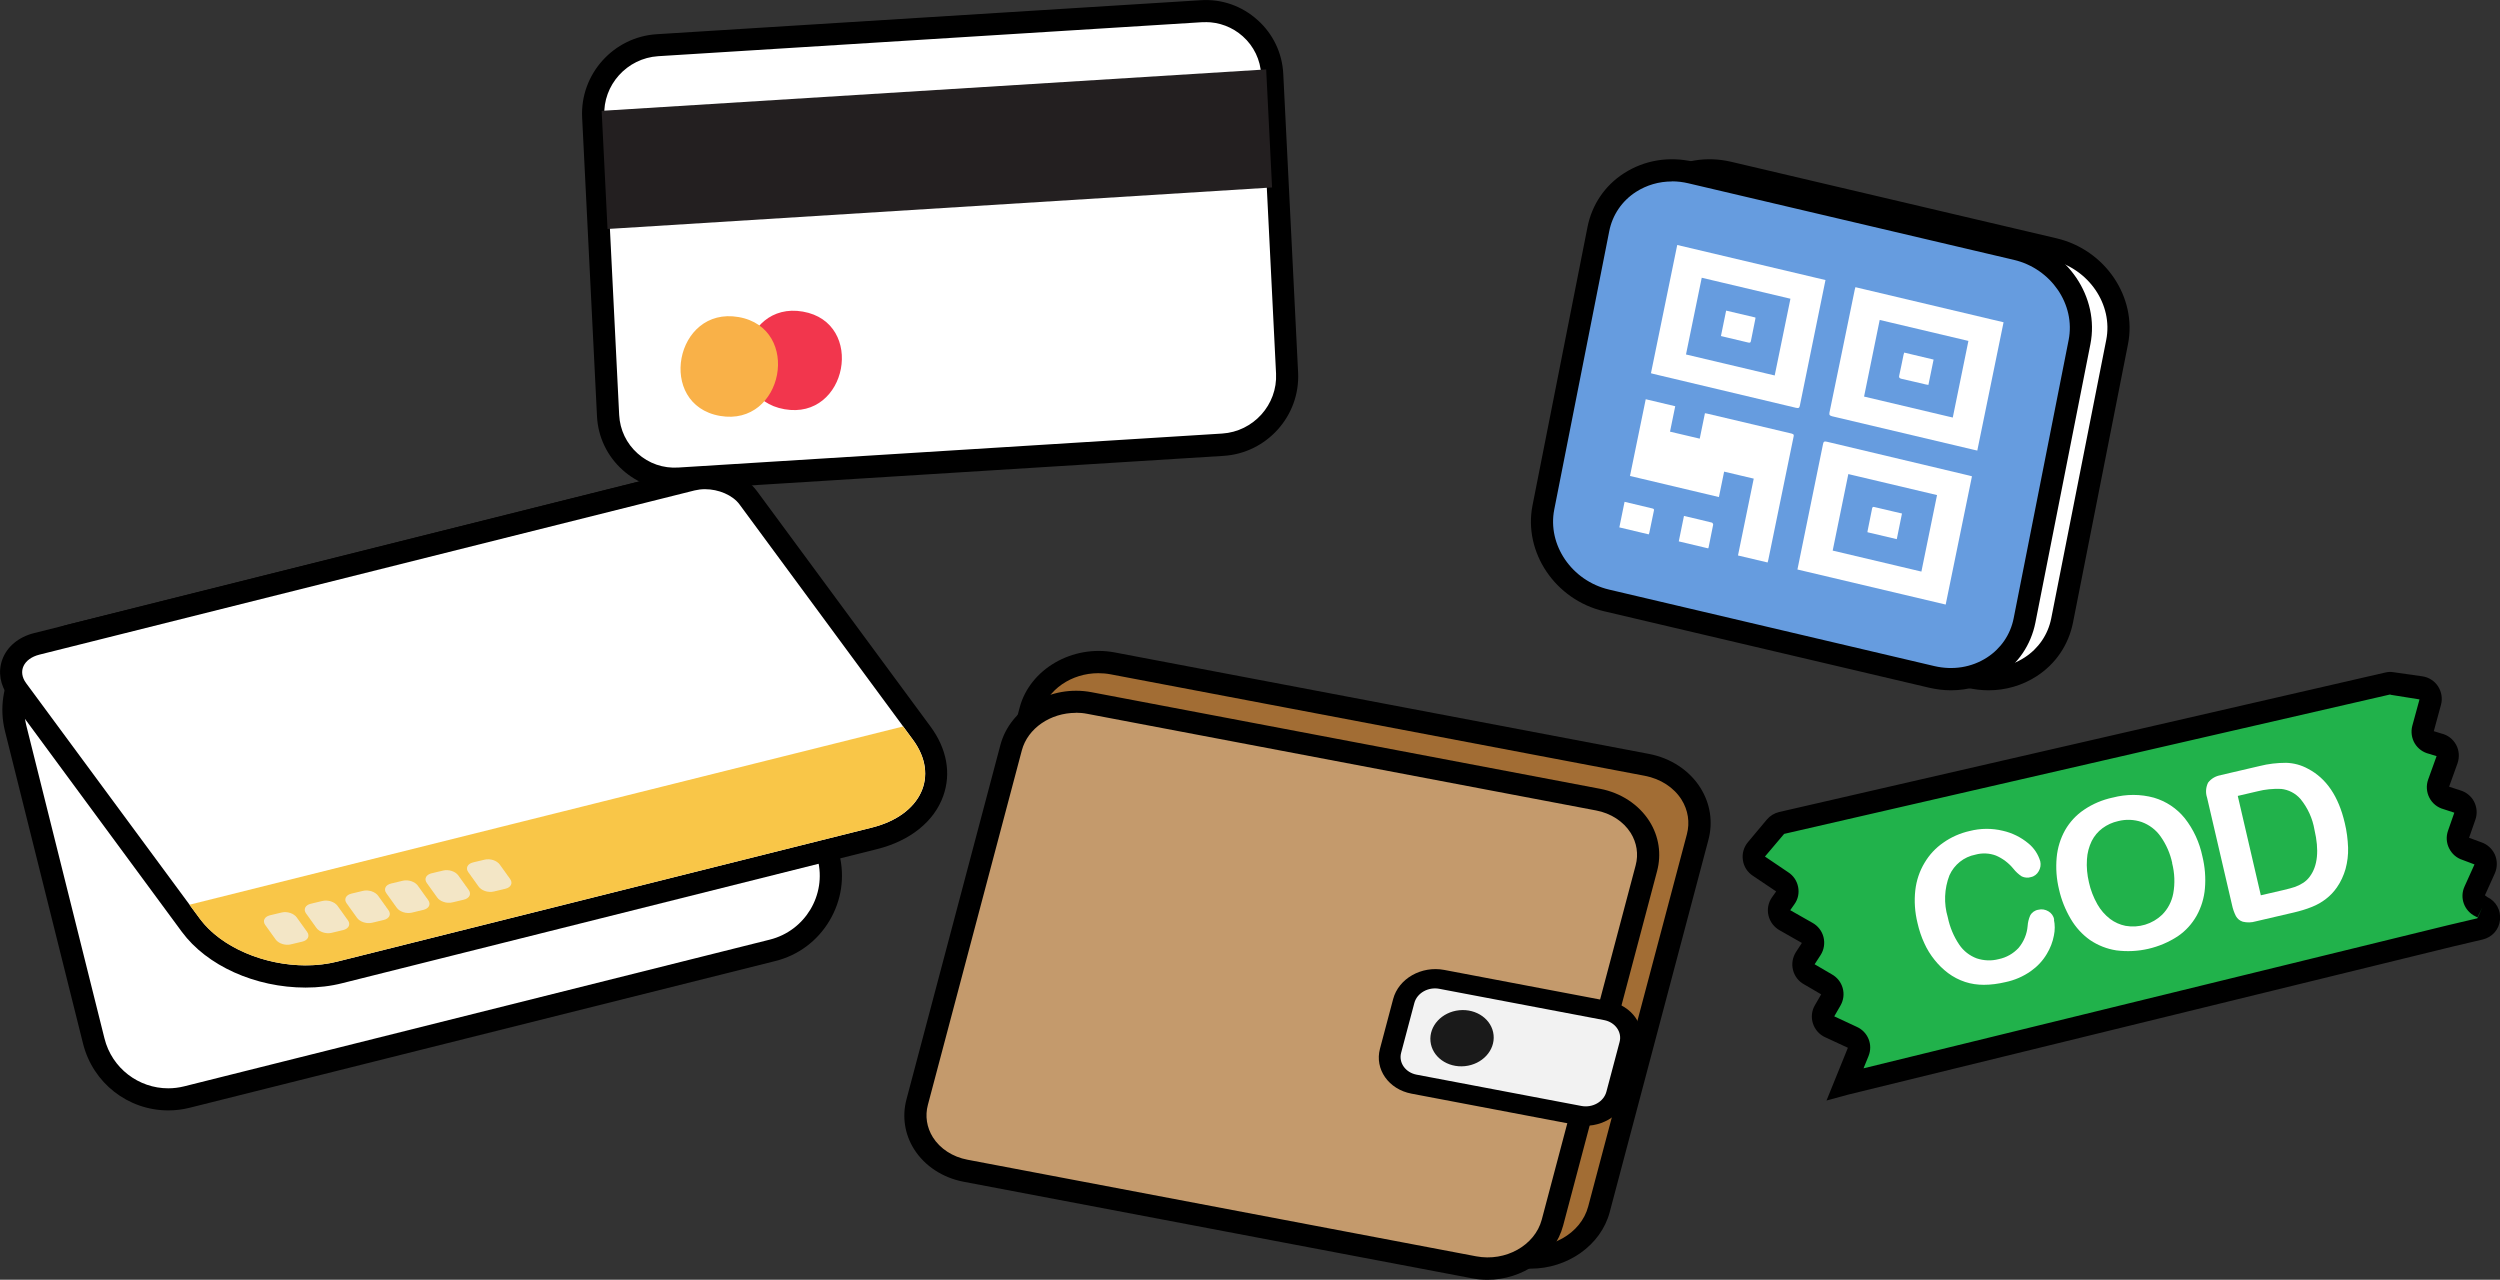
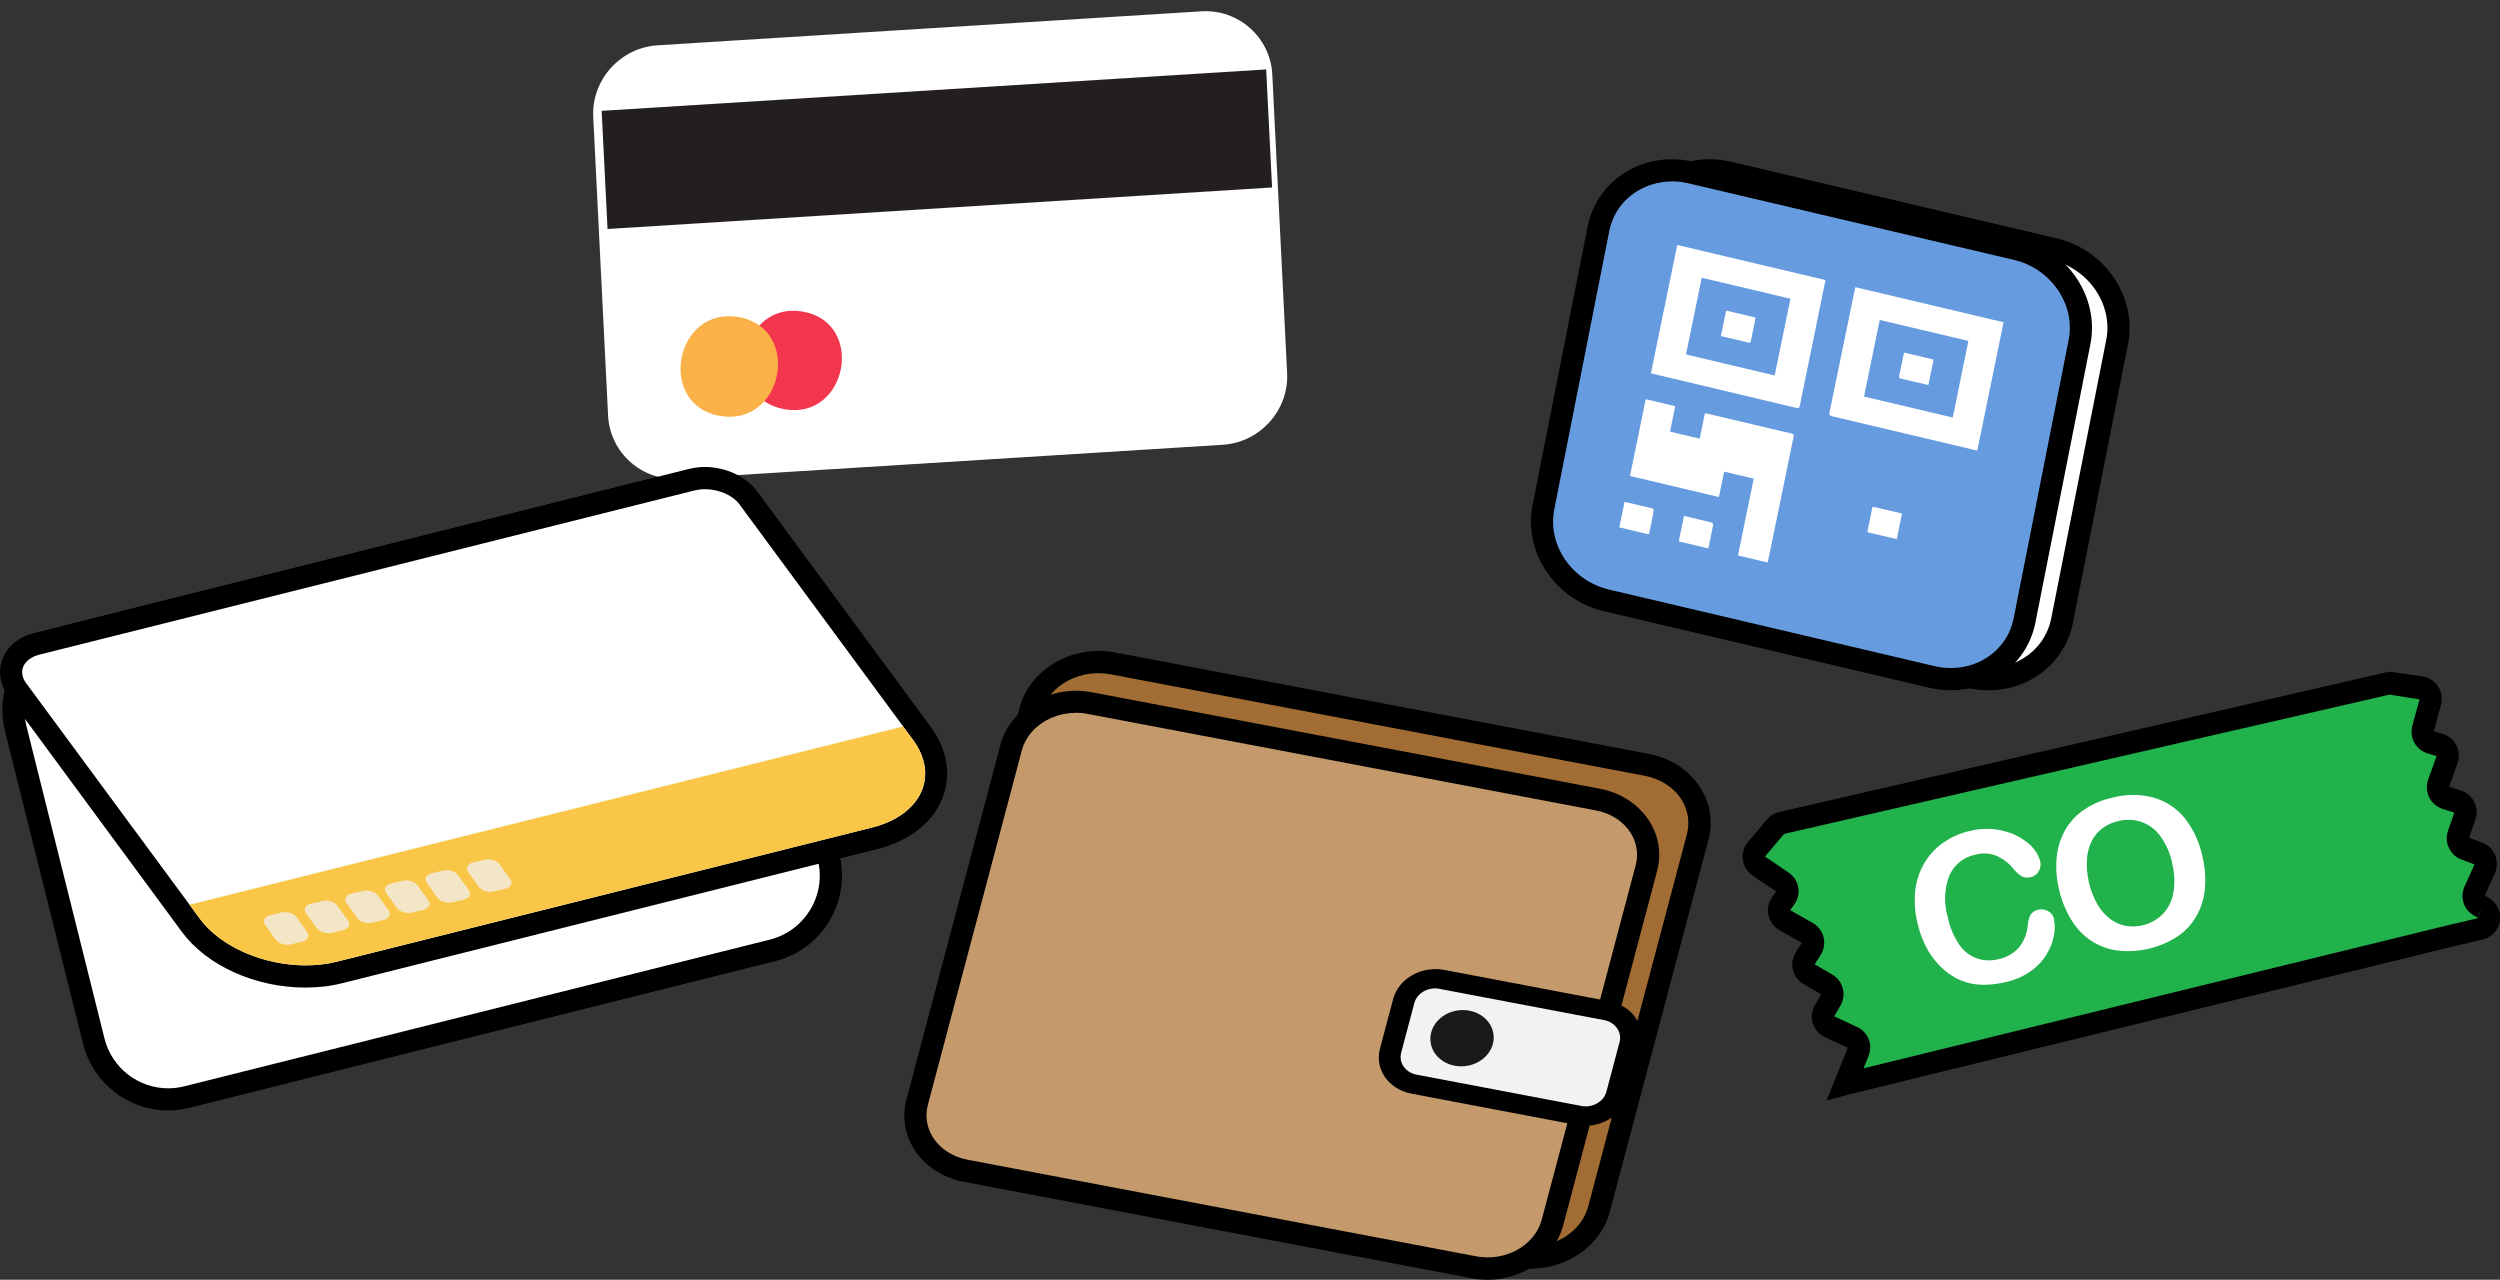
<svg xmlns="http://www.w3.org/2000/svg" width="252" height="129" viewBox="0 0 252 129" fill="none">
  <rect x="0" y="0" width="252" height="129" fill="#333333" stroke="none" />
  <g clip-path="url(#clip0_3443_28470)">
    <path d="M16.968 110.821C13.413 110.821 10.317 108.403 9.456 104.944L1.588 73.433C1.085 71.429 1.398 69.347 2.471 67.556C3.544 65.776 5.231 64.511 7.232 64.019L66.259 49.231C66.873 49.075 67.51 48.996 68.148 48.996C71.702 48.996 74.798 51.414 75.659 54.873L83.527 86.373C84.567 90.526 82.041 94.746 77.894 95.787L18.868 110.575C18.253 110.731 17.616 110.81 16.979 110.81L16.968 110.821Z" fill="white" />
    <path d="M68.136 50.116C71.109 50.116 73.814 52.131 74.563 55.153L82.431 86.653C83.326 90.213 81.157 93.817 77.603 94.713L18.576 109.5C18.04 109.634 17.492 109.702 16.956 109.702C13.983 109.702 11.278 107.687 10.529 104.664L2.66 73.164C1.777 69.616 3.946 65.989 7.489 65.105L66.515 50.317C67.052 50.183 67.599 50.116 68.136 50.116M68.136 47.877C67.409 47.877 66.683 47.967 65.979 48.146L6.952 62.933C4.661 63.504 2.727 64.948 1.509 66.985C0.291 69.022 -0.067 71.407 0.503 73.701L8.372 105.202C9.366 109.164 12.898 111.929 16.967 111.929C17.693 111.929 18.42 111.84 19.124 111.661L78.151 96.873C80.453 96.302 82.387 94.858 83.605 92.821C84.823 90.784 85.181 88.399 84.6 86.093L76.731 54.593C75.736 50.631 72.204 47.866 68.136 47.866V47.877Z" fill="black" />
    <path d="M99.03 116.396C95.33 115.69 93.039 112.433 93.922 109.119L103.869 71.597C104.741 68.284 108.463 66.168 112.163 66.873L166.025 77.105C169.725 77.81 172.016 81.067 171.133 84.381L161.186 121.903C160.314 125.216 156.592 127.332 152.892 126.627L99.03 116.396V116.396Z" fill="#A26D34" />
    <path d="M154.301 127.881C153.765 127.881 153.217 127.836 152.681 127.724L98.818 117.493C96.638 117.078 94.749 115.836 93.643 114.078C92.648 112.489 92.357 110.631 92.838 108.828L102.786 71.306C103.814 67.444 108.106 64.959 112.365 65.765L166.227 75.996C168.407 76.411 170.296 77.653 171.402 79.411C172.397 81 172.688 82.858 172.207 84.661L162.259 122.183C161.365 125.552 157.978 127.881 154.301 127.881V127.881ZM110.71 67.858C108.028 67.858 105.569 69.493 104.943 71.888L94.995 109.411C94.682 110.597 94.872 111.84 95.532 112.892C96.303 114.123 97.655 114.996 99.231 115.299L153.094 125.53C156.235 126.123 159.364 124.366 160.091 121.612L170.039 84.09C170.352 82.903 170.162 81.661 169.502 80.608C168.731 79.377 167.378 78.504 165.802 78.202L111.94 67.97C111.526 67.892 111.113 67.858 110.71 67.858V67.858Z" fill="black" />
    <path d="M97.309 118.019C93.788 117.347 91.609 114.246 92.447 111.09L101.914 75.37C102.752 72.224 106.284 70.198 109.805 70.87L161.086 80.608C164.607 81.28 166.786 84.381 165.948 87.537L156.481 123.258C155.643 126.403 152.111 128.429 148.59 127.758L97.309 118.019Z" fill="#C49A6C" />
    <path d="M149.942 129C149.428 129 148.903 128.955 148.389 128.855L97.108 119.116C95.018 118.713 93.207 117.526 92.145 115.847C91.184 114.325 90.916 112.534 91.374 110.81L100.841 75.09C101.825 71.384 105.938 69 110.018 69.772L161.298 79.511C163.388 79.914 165.199 81.101 166.261 82.78C167.222 84.302 167.491 86.093 167.032 87.817L157.565 123.537C156.705 126.773 153.463 129 149.942 129V129ZM108.442 71.855C105.904 71.855 103.591 73.399 102.998 75.649L93.531 111.37C93.23 112.489 93.419 113.653 94.034 114.638C94.761 115.791 96.035 116.62 97.522 116.899L148.802 126.638C151.764 127.198 154.715 125.541 155.408 122.944L164.875 87.224C165.177 86.105 164.987 84.94 164.372 83.955C163.646 82.802 162.371 81.974 160.885 81.694L109.604 71.955C109.213 71.877 108.822 71.843 108.442 71.843V71.855Z" fill="black" />
    <path d="M142.532 109.287C140.822 108.963 139.76 107.451 140.173 105.918L141.503 100.903C141.906 99.369 143.627 98.395 145.337 98.72L161.958 101.877C163.668 102.201 164.73 103.713 164.316 105.246L162.986 110.261C162.584 111.795 160.862 112.769 159.152 112.444L142.532 109.287V109.287Z" fill="#F2F2F2" />
    <path d="M161.7 102.828C162.818 103.041 163.522 104.037 163.254 105.034L161.924 110.049C161.655 111.056 160.526 111.694 159.409 111.481L142.788 108.325C141.671 108.112 140.966 107.116 141.235 106.119L142.565 101.105C142.833 100.097 143.962 99.459 145.08 99.672L161.7 102.828M162.203 100.925L145.583 97.769C143.28 97.332 140.978 98.642 140.43 100.702L139.1 105.716C138.552 107.776 139.972 109.802 142.274 110.239L158.895 113.396C161.197 113.832 163.5 112.522 164.047 110.463L165.377 105.448C165.925 103.388 164.506 101.362 162.203 100.925Z" fill="black" />
    <path d="M147.66 107.468C149.416 107.289 150.712 105.882 150.553 104.326C150.395 102.77 148.843 101.654 147.086 101.833C145.33 102.013 144.035 103.419 144.193 104.975C144.351 106.532 145.904 107.648 147.66 107.468Z" fill="#1A1A1A" />
    <path d="M68.448 48.257L123.261 44.832C127.005 44.597 129.922 41.351 129.743 37.623L128.246 7.5C128.056 3.761 124.837 0.907 121.092 1.142L66.28 4.567C62.535 4.802 59.618 8.048 59.797 11.776L61.295 41.899C61.485 45.638 64.704 48.492 68.448 48.257V48.257Z" fill="white" />
-     <path d="M68.012 49.388C66.067 49.388 64.223 48.683 62.77 47.384C61.206 45.985 60.278 44.048 60.177 41.955L58.679 11.832C58.467 7.478 61.843 3.716 66.202 3.448L121.014 0.022C123.149 -0.123 125.172 0.593 126.759 2.015C128.324 3.414 129.252 5.351 129.353 7.444L130.85 37.567C131.063 41.922 127.687 45.683 123.328 45.952L68.515 49.377C68.348 49.377 68.18 49.388 68.012 49.388V49.388ZM121.517 2.239C121.394 2.239 121.283 2.239 121.16 2.239L66.347 5.664C63.195 5.866 60.758 8.575 60.915 11.709L62.413 41.832C62.491 43.332 63.15 44.709 64.268 45.705C65.397 46.724 66.861 47.228 68.381 47.127L123.194 43.702C126.346 43.5 128.782 40.791 128.626 37.657L127.128 7.534C127.05 6.034 126.391 4.657 125.273 3.66C124.233 2.731 122.903 2.228 121.517 2.228V2.239Z" fill="black" />
    <path d="M79.078 41.25C72.74 40.142 74.585 30.291 80.933 31.41C87.271 32.519 85.426 42.37 79.078 41.25Z" fill="#F2364D" />
    <path d="M72.572 41.922C66.156 40.802 68.034 30.84 74.45 31.959C80.866 33.078 78.988 43.041 72.572 41.922Z" fill="#F9B148" />
    <path d="M60.647 11.172L61.239 23.082L128.224 18.896L127.631 6.996L60.647 11.172Z" fill="#231F20" />
    <path d="M165.712 60.526L198.505 68.239C202.842 69.257 207.022 66.716 207.849 62.552L213.393 34.489C214.22 30.324 211.37 26.127 207.034 25.108L174.24 17.395C169.903 16.377 165.723 18.918 164.896 23.082L159.352 51.145C158.525 55.309 161.375 59.507 165.712 60.526V60.526Z" fill="white" />
    <path d="M200.45 69.582C199.724 69.582 198.997 69.492 198.26 69.325L165.466 61.612C160.559 60.459 157.329 55.668 158.268 50.933L163.812 22.869C164.259 20.631 165.555 18.705 167.489 17.463C169.546 16.142 172.027 15.727 174.508 16.31L207.302 24.022C212.209 25.175 215.439 29.966 214.5 34.701L208.956 62.765C208.509 65.004 207.213 66.929 205.279 68.171C203.837 69.101 202.172 69.582 200.45 69.582ZM172.317 18.291C171.021 18.291 169.78 18.649 168.696 19.343C167.288 20.25 166.327 21.66 166.002 23.295L160.459 51.358C159.754 54.929 162.225 58.545 165.98 59.429L198.774 67.142C200.652 67.578 202.529 67.276 204.072 66.28C205.48 65.373 206.441 63.963 206.765 62.328L212.309 34.265C213.013 30.694 210.543 27.078 206.788 26.194L173.994 18.481C173.435 18.347 172.876 18.28 172.317 18.28V18.291Z" fill="black" />
    <path d="M161.934 60.526L194.728 68.239C199.065 69.257 203.245 66.716 204.072 62.552L209.616 34.489C210.443 30.324 207.593 26.127 203.256 25.108L170.462 17.395C166.126 16.377 161.945 18.918 161.118 23.082L155.574 51.145C154.747 55.309 157.598 59.507 161.934 60.526V60.526Z" fill="#669CDF" />
    <path d="M196.661 69.582C195.935 69.582 195.208 69.492 194.471 69.325L161.677 61.612C156.77 60.459 153.54 55.668 154.479 50.933L160.023 22.869C160.47 20.631 161.766 18.705 163.7 17.463C165.756 16.142 168.238 15.727 170.719 16.31L203.513 24.022C208.42 25.175 211.65 29.966 210.711 34.701L205.167 62.765C204.72 65.004 203.423 66.929 201.49 68.171C200.048 69.101 198.383 69.582 196.661 69.582ZM168.528 18.291C167.232 18.291 165.991 18.649 164.907 19.343C163.499 20.25 162.537 21.66 162.213 23.295L156.669 51.358C155.965 54.929 158.435 58.545 162.191 59.429L194.985 67.142C196.862 67.578 198.74 67.276 200.283 66.28C201.691 65.373 202.652 63.963 202.976 62.328L208.52 34.265C209.224 30.694 206.754 27.078 202.999 26.194L170.205 18.481C169.646 18.347 169.087 18.28 168.528 18.28V18.291Z" fill="black" />
-     <path d="M181.181 57.403L181.237 57.134C182.086 53.004 182.925 48.884 183.763 44.754C183.808 44.518 183.886 44.462 184.165 44.53C188.938 45.671 193.711 46.802 198.483 47.933C198.584 47.955 198.673 47.989 198.774 48.011L196.125 60.94L181.17 57.403H181.181ZM195.253 49.903L186.311 47.787L184.735 55.5L193.677 57.615L195.253 49.903Z" fill="white" />
    <path d="M184.009 28.231L183.953 28.5C183.103 32.63 182.265 36.75 181.427 40.88C181.382 41.115 181.304 41.172 181.025 41.104C176.252 39.962 171.479 38.832 166.707 37.701C166.606 37.679 166.517 37.645 166.416 37.623L169.065 24.694L184.02 28.231H184.009ZM169.948 35.731L178.89 37.847L180.477 30.112L171.535 27.996L169.948 35.731V35.731Z" fill="white" />
    <path d="M199.299 45.414L198.997 45.347C194.236 44.216 189.463 43.086 184.702 41.966C184.434 41.899 184.367 41.832 184.411 41.586C185.272 37.455 186.11 33.324 186.96 29.194C186.982 29.115 187.004 29.026 187.027 28.948L201.959 32.485L199.31 45.425L199.299 45.414ZM187.898 39.974L196.84 42.089L198.416 34.365L189.474 32.25L187.898 39.974Z" fill="white" />
    <path d="M175.189 55.992L178.174 56.698C178.196 56.608 178.218 56.53 178.241 56.451C179.09 52.31 179.94 48.168 180.789 44.037C180.823 43.88 180.856 43.769 180.588 43.701C177.749 43.041 174.91 42.358 172.06 41.687C172.004 41.675 171.948 41.664 171.858 41.653L171.333 44.216L168.338 43.511L168.863 40.948L165.89 40.242L164.303 47.977L173.267 50.104L173.792 47.541L176.776 48.246L175.189 55.992Z" fill="white" />
-     <path d="M163.756 50.586L163.23 53.16L166.192 53.865C166.192 53.865 166.237 53.776 166.248 53.72C166.405 52.981 166.55 52.242 166.707 51.504C166.729 51.403 166.762 51.302 166.584 51.257C165.656 51.033 164.717 50.821 163.767 50.586H163.756Z" fill="white" />
+     <path d="M163.756 50.586L163.23 53.16L166.192 53.865C166.192 53.865 166.237 53.776 166.248 53.72C166.729 51.403 166.762 51.302 166.584 51.257C165.656 51.033 164.717 50.821 163.767 50.586H163.756Z" fill="white" />
    <path d="M169.746 51.996L169.221 54.571L172.183 55.276C172.183 55.276 172.216 55.209 172.227 55.175C172.384 54.414 172.54 53.653 172.686 52.892C172.697 52.825 172.619 52.69 172.563 52.679C171.635 52.444 170.696 52.231 169.746 52.007V51.996Z" fill="white" />
    <path d="M188.255 53.653L191.195 54.347L191.72 51.761C191.418 51.694 191.139 51.627 190.848 51.559C190.234 51.414 189.608 51.268 188.993 51.123C188.859 51.089 188.747 51.067 188.714 51.224C188.557 52.007 188.401 52.78 188.244 53.563C188.244 53.586 188.244 53.608 188.244 53.653H188.255Z" fill="white" />
    <path d="M173.469 33.873L174.173 34.041C174.844 34.198 175.525 34.354 176.196 34.522C176.352 34.556 176.453 34.567 176.487 34.399C176.632 33.638 176.8 32.877 176.945 32.115C176.945 32.082 176.945 32.048 176.945 32.004L173.994 31.31L173.469 33.884V33.873Z" fill="white" />
    <path d="M194.381 38.809L194.906 36.246L191.944 35.541C191.922 35.619 191.9 35.686 191.877 35.765C191.732 36.459 191.598 37.164 191.441 37.858C191.397 38.037 191.441 38.127 191.665 38.183C192.481 38.362 193.297 38.563 194.124 38.754C194.202 38.776 194.28 38.776 194.381 38.798V38.809Z" fill="white" />
    <path d="M30.805 98.429C26.156 98.429 21.506 96.347 19.226 93.257L1.734 69.515C1.13 68.698 0.963 67.735 1.276 66.884C1.622 65.921 2.505 65.205 3.701 64.903L69.758 48.347C70.171 48.246 70.607 48.19 71.066 48.19C72.832 48.19 74.542 48.974 75.436 50.172L92.928 73.903C94.336 75.817 94.739 77.933 94.046 79.869C93.252 82.075 91.106 83.765 88.156 84.504L34.259 98.015C33.175 98.284 32.013 98.429 30.817 98.429H30.805Z" fill="white" />
    <path d="M71.065 49.31C72.428 49.31 73.848 49.903 74.541 50.843L92.033 74.575C94.716 78.213 92.86 82.175 87.898 83.418L34.001 96.929C32.984 97.186 31.911 97.31 30.827 97.31C26.636 97.31 22.276 95.485 20.142 92.597L2.627 68.854C1.766 67.679 2.37 66.392 3.968 65.989L70.025 49.433C70.361 49.354 70.707 49.31 71.054 49.31M71.054 47.071C70.506 47.071 69.981 47.138 69.478 47.261L3.432 63.817C1.867 64.209 0.693 65.194 0.224 66.504C-0.212 67.724 0.012 69.056 0.839 70.186L18.331 93.929C20.846 97.343 25.741 99.548 30.805 99.548C32.09 99.548 33.342 99.403 34.516 99.101L88.412 85.59C91.731 84.761 94.157 82.813 95.073 80.25C95.9 77.955 95.442 75.47 93.799 73.242L76.307 49.511C75.212 48.033 73.144 47.071 71.042 47.071H71.054Z" fill="black" />
    <path d="M91.028 73.22L92.023 74.574C94.705 78.213 92.85 82.175 87.887 83.418L33.98 96.929C29.006 98.171 22.803 96.235 20.131 92.597L19.092 91.198L91.017 73.231L91.028 73.22Z" fill="#F9C648" />
    <g opacity="0.74">
      <path d="M30.48 94.914L29.306 95.194C28.747 95.328 28.077 95.104 27.786 94.701L26.735 93.235C26.445 92.832 26.657 92.395 27.216 92.261L28.39 91.981C28.948 91.847 29.619 92.071 29.91 92.474L30.96 93.94C31.251 94.343 31.039 94.78 30.48 94.914Z" fill="#F2F2F2" />
      <path d="M34.593 93.75L33.419 94.03C32.861 94.164 32.19 93.94 31.899 93.537L30.849 92.071C30.558 91.668 30.77 91.231 31.329 91.097L32.503 90.817C33.062 90.683 33.732 90.906 34.023 91.309L35.074 92.776C35.364 93.179 35.152 93.615 34.593 93.75Z" fill="#F2F2F2" />
      <path d="M38.683 92.731L37.509 93.011C36.95 93.145 36.28 92.921 35.989 92.519L34.939 91.052C34.648 90.649 34.86 90.213 35.419 90.078L36.593 89.798C37.152 89.664 37.822 89.888 38.113 90.291L39.163 91.757C39.454 92.16 39.242 92.597 38.683 92.731Z" fill="#F2F2F2" />
      <path d="M42.685 91.713L41.511 91.993C40.952 92.127 40.282 91.903 39.991 91.5L38.941 90.034C38.65 89.63 38.862 89.194 39.421 89.06L40.595 88.78C41.154 88.645 41.824 88.869 42.115 89.272L43.166 90.739C43.456 91.142 43.244 91.578 42.685 91.713Z" fill="#F2F2F2" />
      <path d="M46.765 90.683L45.591 90.962C45.032 91.097 44.362 90.873 44.071 90.47L43.021 89.004C42.73 88.6 42.942 88.164 43.501 88.03L44.675 87.75C45.234 87.615 45.904 87.839 46.195 88.242L47.246 89.709C47.536 90.112 47.324 90.548 46.765 90.683Z" fill="#F2F2F2" />
      <path d="M50.945 89.586L49.771 89.865C49.212 90 48.542 89.776 48.251 89.373L47.2 87.906C46.91 87.504 47.122 87.067 47.681 86.933L48.855 86.653C49.413 86.519 50.084 86.742 50.375 87.145L51.425 88.612C51.716 89.015 51.504 89.451 50.945 89.586Z" fill="#F2F2F2" />
    </g>
    <path d="M250.223 91.455C251.206 91.937 251.05 93.392 249.977 93.649L246.981 94.355L186.088 109.265L185.965 109.299L187.284 106.041C187.519 105.459 187.251 104.787 186.669 104.53L184.434 103.545C183.797 103.265 183.54 102.493 183.897 101.888L184.523 100.802C184.847 100.232 184.646 99.504 184.076 99.191L182.377 98.261C181.785 97.937 181.595 97.175 181.953 96.605L182.556 95.675C182.925 95.105 182.724 94.332 182.131 94.008L179.93 92.81C179.315 92.474 179.125 91.679 179.527 91.108L179.952 90.504C180.332 89.955 180.187 89.217 179.628 88.847L177.303 87.347C176.711 86.967 176.588 86.149 177.046 85.612L178.946 83.34C179.114 83.149 179.326 83.015 179.583 82.948L240.677 68.888C240.811 68.855 240.957 68.855 241.102 68.866L244.008 69.28C244.701 69.381 245.159 70.064 244.969 70.746L244.243 73.411C244.064 74.049 244.455 74.709 245.103 74.855L245.819 75.022C246.501 75.179 246.892 75.896 246.657 76.556L245.808 78.918C245.573 79.556 245.942 80.261 246.601 80.441L247.663 80.731C248.311 80.911 248.68 81.605 248.457 82.243L247.82 84.067C247.607 84.683 247.943 85.366 248.557 85.567L249.742 85.948C250.401 86.161 250.737 86.911 250.446 87.549L249.44 89.776C249.183 90.358 249.429 91.03 249.988 91.31L250.211 91.422L250.223 91.455Z" fill="#21B24B" />
    <path d="M184.099 110.967L186.267 105.616L183.998 104.564C183.406 104.306 182.948 103.791 182.747 103.175C182.545 102.56 182.612 101.877 182.948 101.317L183.574 100.231L181.852 99.224C181.294 98.922 180.891 98.396 180.735 97.78C180.578 97.164 180.69 96.515 181.025 95.978L181.629 95.049L179.405 93.784C178.835 93.47 178.421 92.933 178.265 92.295C178.108 91.657 178.242 90.985 178.611 90.459L179.036 89.855L176.7 88.287C176.152 87.929 175.772 87.358 175.683 86.698C175.582 86.049 175.772 85.388 176.197 84.884L178.097 82.612C178.421 82.231 178.857 81.963 179.338 81.851L240.432 67.791C240.711 67.724 240.991 67.713 241.259 67.758L244.165 68.172C244.813 68.261 245.395 68.631 245.752 69.179C246.11 69.728 246.222 70.411 246.054 71.037L245.327 73.702L246.088 73.937C246.725 74.082 247.261 74.496 247.574 75.067C247.887 75.638 247.932 76.321 247.719 76.937L246.87 79.299L247.965 79.657C248.569 79.825 249.094 80.239 249.385 80.799C249.675 81.358 249.731 82.019 249.519 82.623L248.882 84.448L250.1 84.896C250.715 85.097 251.218 85.556 251.486 86.149C251.743 86.743 251.743 87.425 251.486 88.019L250.48 90.246L250.726 90.425C251.609 90.851 252.101 91.758 252 92.731C251.9 93.705 251.207 94.478 250.257 94.702L247.261 95.407L186.29 110.34L184.11 110.933L184.099 110.967ZM240.957 69.996L179.841 84.056L177.907 86.34L180.243 87.918C180.768 88.254 181.126 88.78 181.249 89.396C181.372 90.011 181.249 90.627 180.88 91.142L180.455 91.746L182.68 93.011C183.238 93.314 183.652 93.84 183.808 94.455C183.965 95.071 183.864 95.731 183.518 96.269L182.914 97.198L184.636 98.205C185.183 98.508 185.574 99 185.742 99.593C185.91 100.198 185.832 100.814 185.519 101.362L184.893 102.448L187.15 103.5C188.29 104.004 188.816 105.302 188.346 106.455L187.843 107.687L246.725 93.269L249.72 92.564L250.223 91.466L249.731 92.474L249.508 92.362C248.39 91.814 247.909 90.493 248.424 89.362L249.429 87.134L248.211 86.675C247.619 86.485 247.149 86.071 246.87 85.511C246.59 84.952 246.557 84.325 246.758 83.743L247.395 81.918L246.3 81.56C245.685 81.392 245.171 80.978 244.88 80.407C244.59 79.847 244.545 79.175 244.757 78.582L245.607 76.22L244.847 75.985C244.243 75.84 243.729 75.47 243.405 74.933C243.092 74.407 243.003 73.758 243.159 73.164L243.886 70.5L240.946 70.03L240.957 69.996Z" fill="black" />
    <path d="M207.034 92.687C207.146 93.213 207.146 93.761 207.034 94.299C206.911 94.959 206.665 95.586 206.319 96.157C205.916 96.84 205.369 97.422 204.72 97.881C203.949 98.429 203.066 98.81 202.138 99C201.423 99.168 200.697 99.269 199.97 99.269C199.333 99.269 198.685 99.179 198.081 98.978C197.466 98.776 196.885 98.474 196.36 98.082C195.857 97.701 195.399 97.254 195.007 96.761C194.594 96.246 194.236 95.675 193.968 95.071C193.666 94.422 193.443 93.739 193.286 93.045C193.018 91.959 192.94 90.84 193.063 89.731C193.174 88.757 193.487 87.817 193.99 86.978C194.471 86.16 195.119 85.466 195.902 84.929C196.695 84.369 197.6 83.978 198.539 83.765C199.635 83.485 200.786 83.474 201.892 83.743C202.831 83.955 203.714 84.392 204.452 85.007C205.033 85.478 205.447 86.105 205.659 86.821C205.737 87.157 205.682 87.515 205.503 87.817C205.335 88.119 205.056 88.343 204.72 88.41C204.419 88.511 204.083 88.478 203.793 88.343C203.468 88.131 203.178 87.862 202.943 87.56C202.474 86.989 201.87 86.53 201.188 86.239C200.529 85.993 199.802 85.959 199.121 86.149C197.958 86.373 196.986 87.157 196.505 88.231C195.98 89.586 195.924 91.075 196.337 92.463C196.539 93.448 196.93 94.388 197.489 95.216C197.913 95.855 198.539 96.336 199.255 96.605C199.97 96.84 200.73 96.873 201.457 96.683C202.239 96.526 202.943 96.123 203.48 95.541C203.994 94.925 204.318 94.153 204.385 93.347C204.407 92.978 204.497 92.619 204.642 92.284C204.81 91.97 205.112 91.757 205.469 91.701C205.816 91.612 206.173 91.679 206.475 91.858C206.788 92.037 207 92.34 207.067 92.698" fill="white" />
    <path d="M212.97 80.396C214.333 80.037 215.764 80.037 217.116 80.407C218.335 80.765 219.419 81.481 220.224 82.478C221.107 83.597 221.71 84.918 222.001 86.317C222.258 87.37 222.347 88.455 222.258 89.53C222.18 90.493 221.9 91.433 221.431 92.284C220.961 93.123 220.313 93.84 219.519 94.377C217.686 95.575 215.496 96.079 213.327 95.799C212.377 95.653 211.472 95.295 210.678 94.758C209.885 94.198 209.225 93.47 208.733 92.631C208.186 91.702 207.783 90.705 207.549 89.653C207.292 88.601 207.213 87.504 207.314 86.418C207.403 85.455 207.694 84.515 208.163 83.675C208.633 82.858 209.281 82.153 210.064 81.627C210.935 81.034 211.919 80.62 212.958 80.396M218.961 87C218.759 86.037 218.357 85.12 217.787 84.314C217.317 83.642 216.647 83.138 215.876 82.858C215.116 82.601 214.288 82.567 213.506 82.769C212.936 82.892 212.4 83.138 211.93 83.485C211.472 83.821 211.103 84.269 210.846 84.773C210.566 85.355 210.399 85.981 210.365 86.62C210.309 87.403 210.388 88.187 210.566 88.948C210.734 89.72 211.025 90.459 211.416 91.153C211.74 91.724 212.176 92.228 212.701 92.631C213.16 92.978 213.696 93.213 214.255 93.325C215.596 93.56 216.96 93.146 217.943 92.205C218.525 91.623 218.905 90.885 219.061 90.079C219.251 89.06 219.206 88.008 218.949 87" fill="white" />
-     <path d="M223.879 78.123L227.769 77.216C228.64 76.993 229.535 76.892 230.44 76.892C231.211 76.914 231.971 77.116 232.653 77.496C234.497 78.459 235.727 80.272 236.353 82.959C236.554 83.776 236.654 84.605 236.688 85.444C236.71 86.172 236.621 86.888 236.431 87.593C236.241 88.254 235.95 88.892 235.559 89.451C235.257 89.888 234.888 90.28 234.464 90.605C234.039 90.94 233.558 91.209 233.055 91.41C232.474 91.646 231.871 91.825 231.256 91.97L227.366 92.877C226.953 93 226.506 93.011 226.081 92.91C225.779 92.821 225.533 92.62 225.377 92.34C225.198 91.981 225.064 91.601 224.985 91.209L222.471 80.396C222.303 79.903 222.348 79.355 222.571 78.896C222.884 78.481 223.354 78.213 223.868 78.134M225.567 80.228L227.891 90.246L230.16 89.72C230.652 89.608 231.043 89.496 231.312 89.407C231.602 89.306 231.882 89.172 232.139 89.004C232.407 88.836 232.631 88.623 232.821 88.366C233.625 87.291 233.782 85.713 233.301 83.653C233.111 82.511 232.619 81.425 231.882 80.53C231.379 79.959 230.686 79.601 229.937 79.522C229.132 79.489 228.316 79.567 227.534 79.769L225.567 80.228V80.228Z" fill="white" />
  </g>
  <defs>
    <clipPath id="clip0_3443_28470">
      <rect width="252" height="129" fill="white" />
    </clipPath>
  </defs>
</svg>